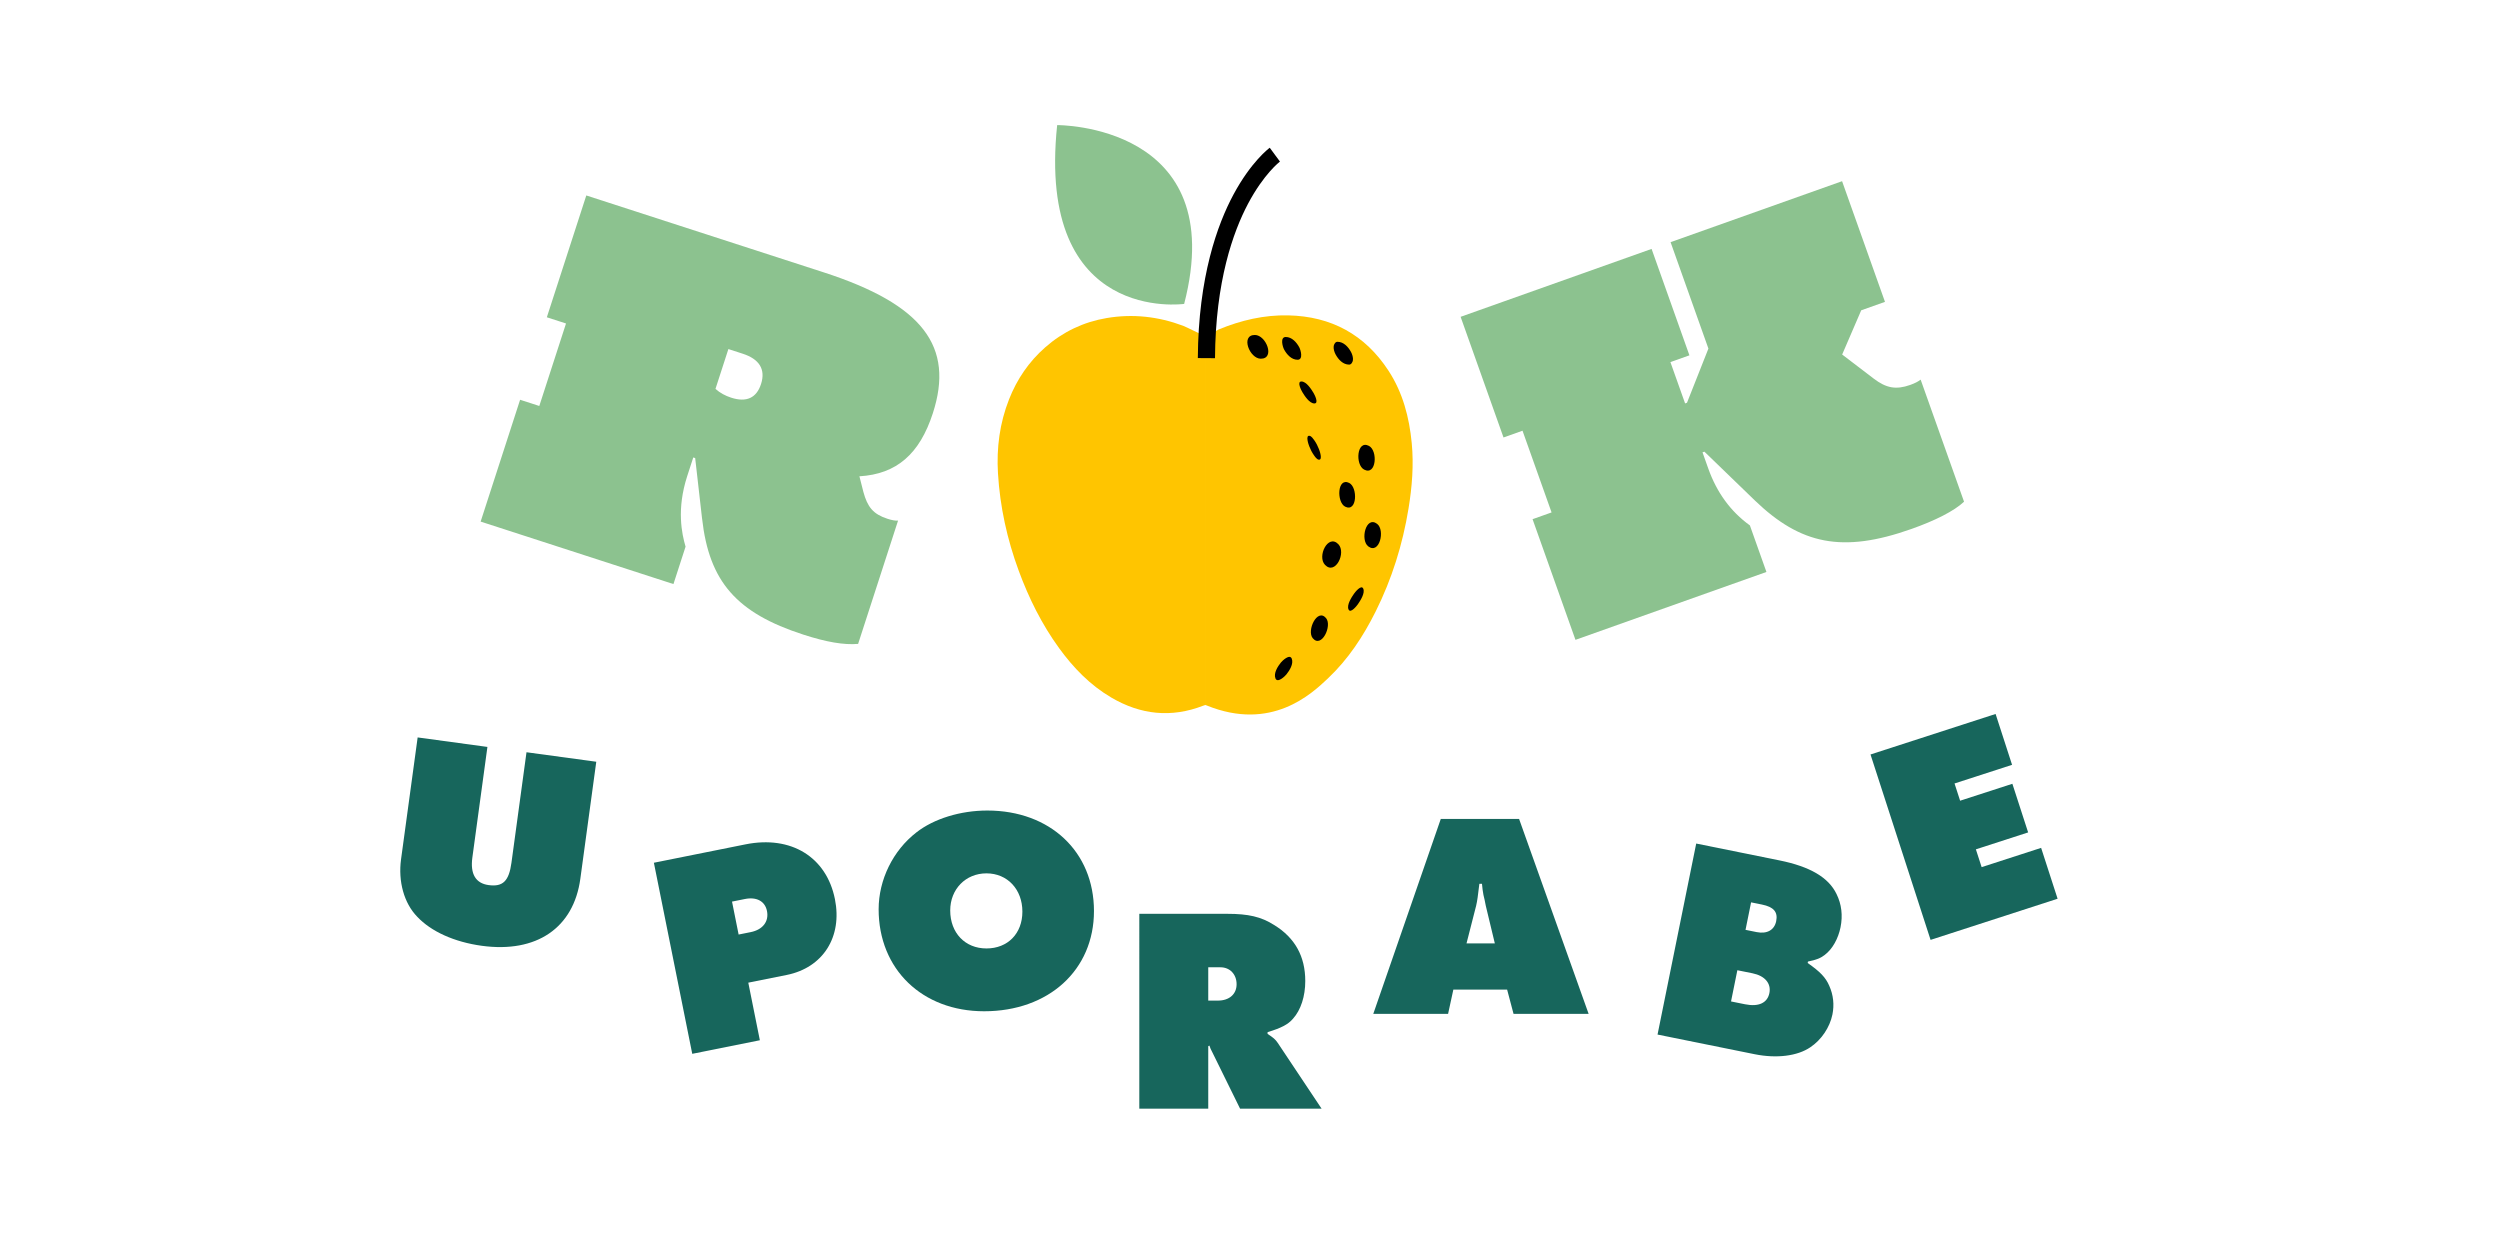
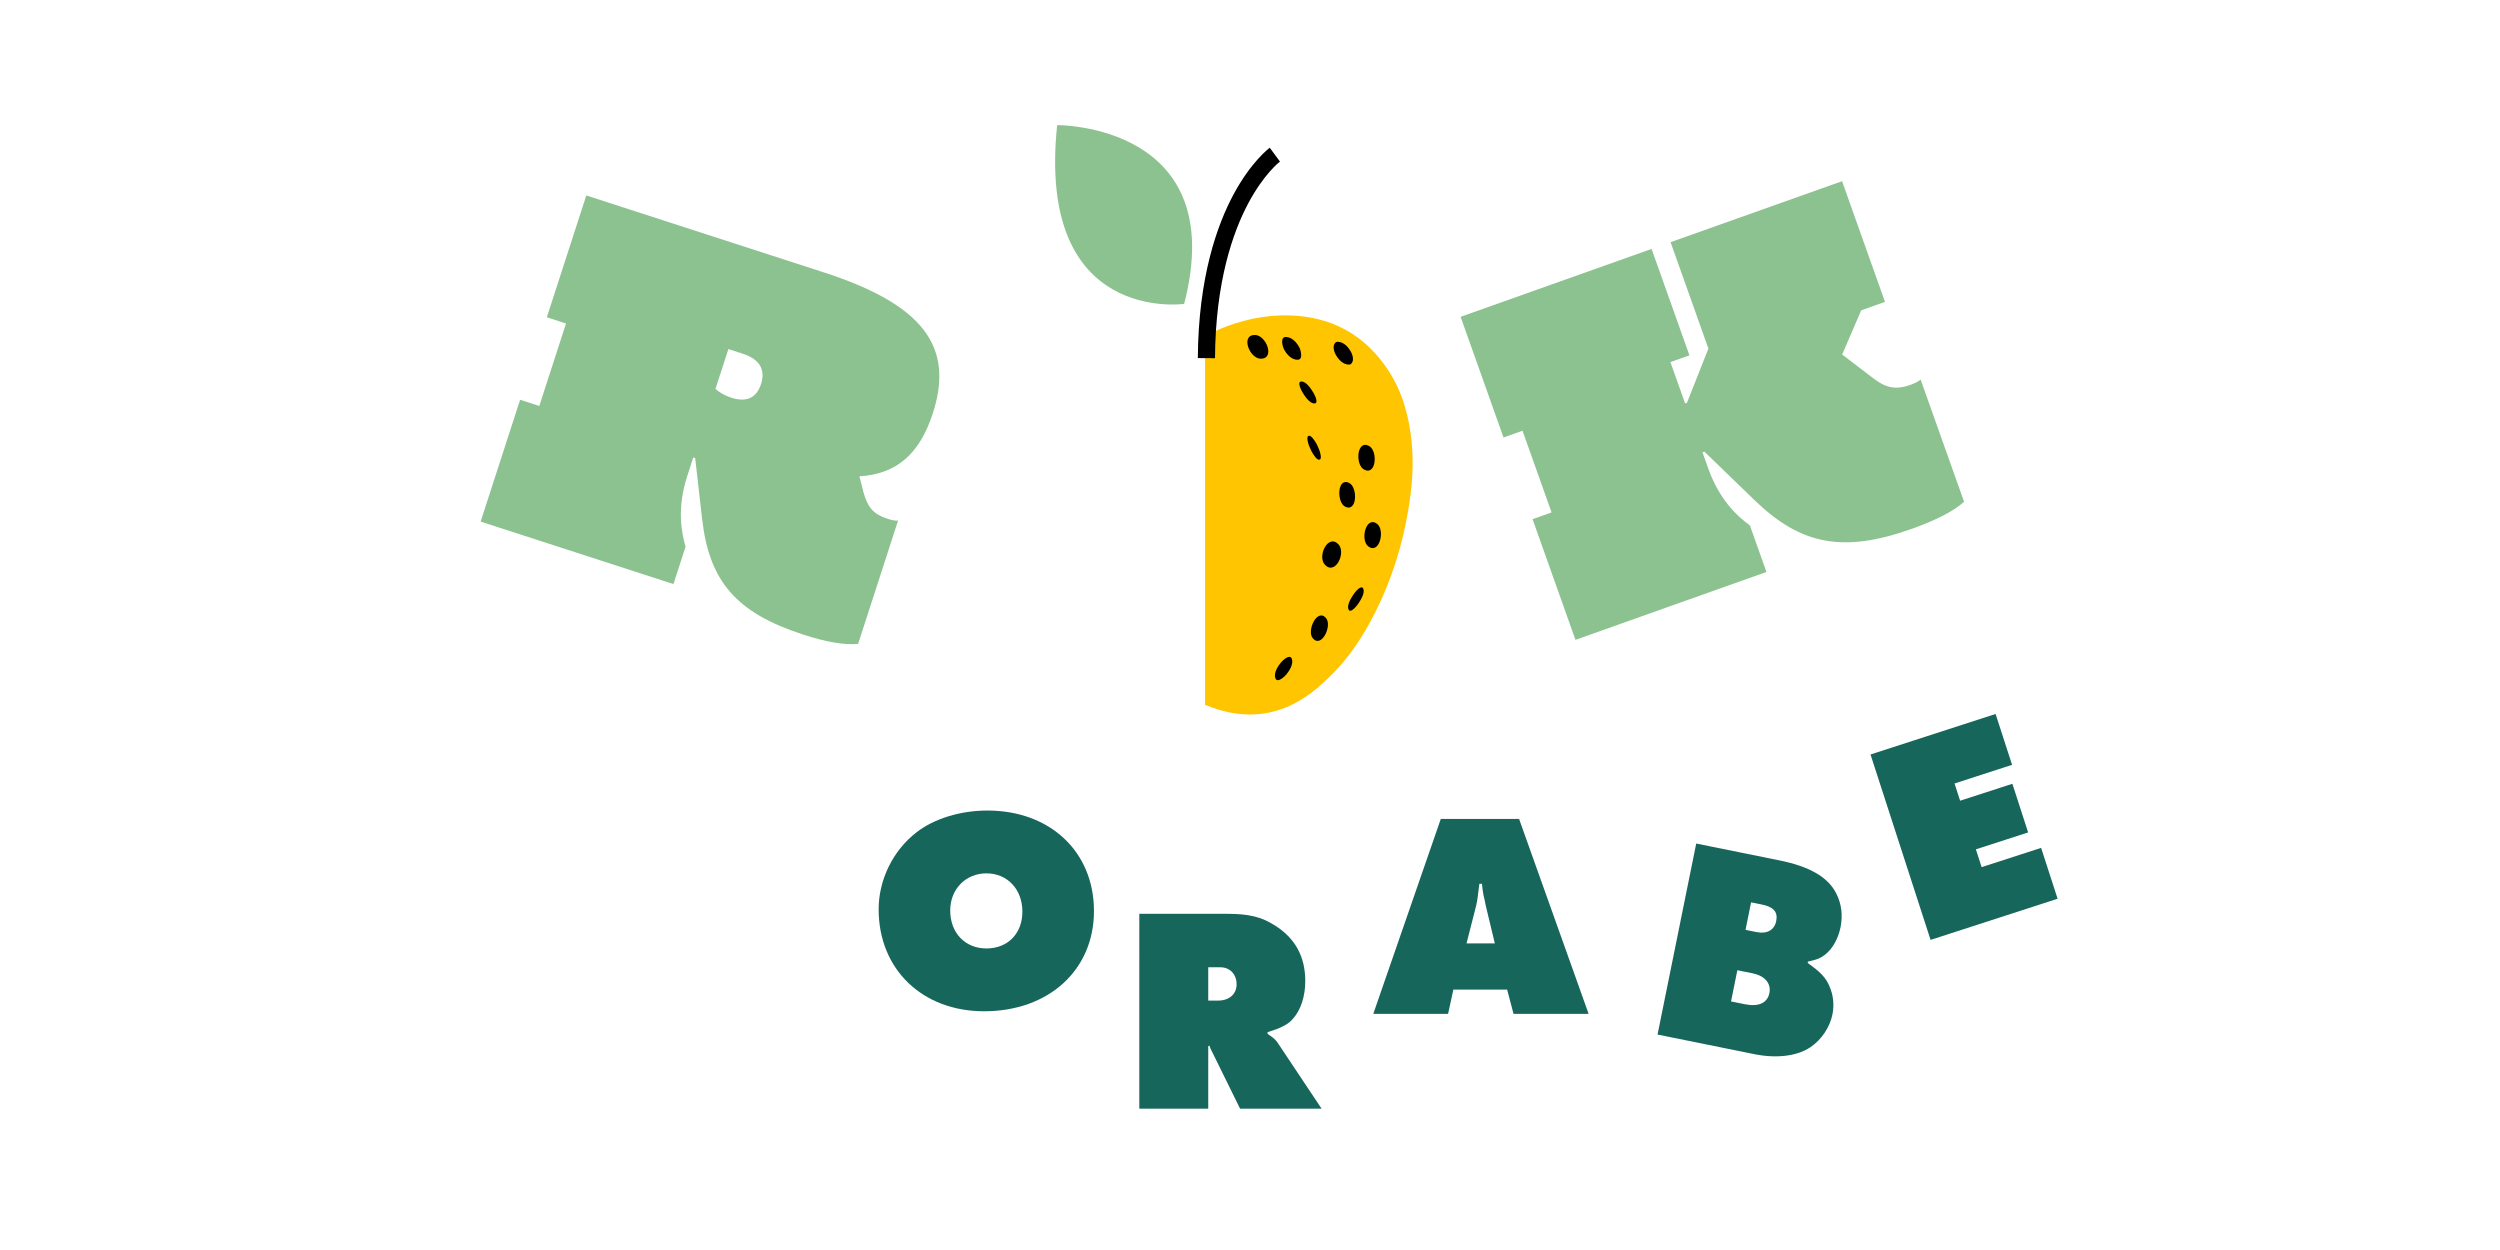
<svg xmlns="http://www.w3.org/2000/svg" xmlns:ns1="http://sodipodi.sourceforge.net/DTD/sodipodi-0.dtd" xmlns:ns2="http://www.inkscape.org/namespaces/inkscape" width="800pt" height="400pt" viewBox="0 0 800 400" version="1.2" id="svg53" ns1:docname="RokUporabe_800x400.pdf">
  <defs id="defs57" />
  <ns1:namedview id="namedview55" pagecolor="#ffffff" bordercolor="#111111" borderopacity="1" ns2:showpageshadow="0" ns2:pageopacity="0" ns2:pagecheckerboard="1" ns2:deskcolor="#d1d1d1" ns2:document-units="pt" showgrid="false" />
  <g id="surface3501">
-     <path style="fill:#17665c;fill-opacity:1;fill-rule:nonzero;stroke:none" d="m 155.973,239.016 -4.816,35.391 c -0.719,5.277 1.047,8.258 5.215,8.824 4.539,0.617 6.496,-1.285 7.289,-7.125 l 4.82,-35.387 22.328,3.039 -5.098,37.426 c -2.145,15.75 -14.004,23.855 -31.516,21.473 -8.801,-1.199 -16.266,-4.574 -20.711,-9.332 -4.223,-4.352 -6.105,-11.305 -5.148,-18.348 l 5.312,-39 z m 0,0" id="path2" />
-     <path style="fill:#17665c;fill-opacity:1;fill-rule:nonzero;stroke:none" d="m 240.211,298.281 c 3.852,-0.773 5.902,-3.379 5.223,-6.77 -0.629,-3.117 -3.305,-4.582 -7.062,-3.828 l -4.125,0.828 2.113,10.543 z m -30.969,-22.203 29.336,-5.887 c 14.574,-2.926 25.891,4.051 28.598,17.527 2.43,12.098 -3.797,21.93 -15.441,24.27 l -12.281,2.465 3.699,18.426 -21.633,4.344 z m 0,0" id="path4" />
    <path style="fill:#17665c;fill-opacity:1;fill-rule:nonzero;stroke:none" d="m 304.07,291.348 c 0,7.199 4.77,12.156 11.594,12.156 6.824,0 11.5,-4.77 11.5,-11.781 0,-7.105 -4.77,-12.25 -11.5,-12.25 -6.637,0 -11.594,5.051 -11.594,11.875 m 46,0.188 c 0,18.887 -14.492,32.07 -35.156,32.07 -19.82,0 -33.75,-13.465 -33.75,-32.633 0,-9.441 4.582,-18.793 12.062,-24.59 5.609,-4.395 14.117,-7.012 22.719,-7.012 20.102,0 34.125,13.184 34.125,32.164" id="path6" />
    <path style="fill:#17665c;fill-opacity:1;fill-rule:nonzero;stroke:none" d="m 389.727,320.191 c 3.648,0 5.984,-2.059 5.984,-5.234 0,-3.18 -2.152,-5.422 -5.141,-5.422 h -3.93 v 10.656 z m -25.148,-27.77 h 28.141 c 6.734,0 10.848,0.938 14.961,3.555 6.73,4.113 10.004,10.098 10.004,17.949 0,4.863 -1.402,9.258 -3.926,12.062 -1.59,1.871 -3.836,2.992 -8.137,4.301 v 0.562 c 1.871,1.215 2.523,1.777 3.273,2.898 l 14.023,21.035 h -26.086 l -8.973,-18.23 -0.469,-0.938 -0.375,-1.027 -0.375,0.188 v 20.008 h -22.062 z m 0,0" id="path8" />
    <path style="fill:#17665c;fill-opacity:1;fill-rule:nonzero;stroke:none" d="m 478.348,301.898 -2.898,-12.062 c -0.281,-1.309 -0.465,-2.523 -0.746,-3.457 -0.188,-1.031 -0.375,-2.246 -0.469,-3.555 h -0.84 c -0.469,3.926 -0.656,5.422 -1.031,7.012 l -3.082,12.062 z m -14.957,22.531 h -23.938 l 21.598,-62.363 h 25.059 l 22.25,62.363 h -24.027 l -2.055,-7.762 h -17.203 z m 0,0" id="path10" />
    <path style="fill:#17665c;fill-opacity:1;fill-rule:nonzero;stroke:none" d="m 558.418,321.367 c 4.402,0.891 7.152,-0.457 7.785,-3.574 0.629,-3.113 -1.453,-5.539 -5.395,-6.34 l -4.855,-0.98 -2.023,9.988 z m 3.723,-23.094 c 3.301,0.668 5.668,-0.664 6.242,-3.504 0.594,-2.934 -0.797,-4.551 -4.551,-5.312 l -3.484,-0.703 -1.781,8.797 z m 7.316,-22.941 c 9.805,1.988 15.684,5.465 18.234,10.754 1.625,3.285 2.039,6.898 1.277,10.656 -0.723,3.574 -2.547,6.926 -5.023,8.809 -1.359,1.059 -2.609,1.57 -5.398,2.148 l -0.09,0.461 c 4.008,2.812 5.746,4.598 6.914,7.312 1.312,2.938 1.633,6.055 1.004,9.172 -0.836,4.125 -3.559,8.148 -7.086,10.488 -4.094,2.797 -10.754,3.645 -17.809,2.215 l -31.066,-6.289 12.375,-61.125 z m 0,0" id="path12" />
    <path style="fill:#17665c;fill-opacity:1;fill-rule:nonzero;stroke:none" d="m 598.562,241.434 40.027,-12.965 5.273,16.277 -18.414,5.965 1.789,5.516 16.723,-5.418 5.043,15.562 -16.723,5.418 1.844,5.691 19.035,-6.164 5.273,16.277 -40.648,13.168 z m 0,0" id="path14" />
    <path style="fill:#8cc28f;fill-opacity:1;fill-rule:nonzero;stroke:none" d="m 243.531,122.887 c 1.543,-4.758 -0.625,-8.004 -5.844,-9.695 l -4.605,-1.492 -4.129,12.738 c 1.441,1.316 3.184,2.219 5.023,2.816 4.914,1.59 8.113,0.086 9.555,-4.367 m -18.871,43.07 -2.203,-19.371 -0.613,-0.199 -1.941,5.984 c -3.43,10.594 -1.73,18.438 -0.523,22.559 l -3.879,11.973 -61.699,-19.992 12.629,-38.984 6.141,1.988 8.551,-26.398 -6.137,-1.988 12.629,-38.984 75.977,24.613 c 31.77,10.293 41.832,23.73 34.922,45.062 -4.227,13.047 -11.57,19.488 -23.504,20.199 l 1.266,4.988 c 1.316,4.84 3.121,7.117 7.727,8.609 1.379,0.449 2.504,0.645 3.371,0.586 l -12.781,39.445 c -4.535,0.395 -10.156,-0.578 -17.523,-2.965 -21.332,-6.914 -30.145,-16.891 -32.406,-37.125" id="path16" />
    <path style="fill:#8cc28f;fill-opacity:1;fill-rule:nonzero;stroke:none" d="m 561.59,160.184 -16.18,-15.648 -0.605,0.215 1.836,5.168 c 2.703,7.602 7.109,13.738 13.324,18.211 l 5.293,14.898 -61.109,21.723 -13.727,-38.613 6.082,-2.16 -9.297,-26.148 -6.082,2.164 -13.727,-38.613 61.113,-21.727 12.105,34.055 -6.082,2.16 4.703,13.227 0.605,-0.219 6.852,-17.332 -12.105,-34.051 54.879,-19.512 13.727,38.613 -7.602,2.703 -6.098,14.152 10.105,7.711 c 3.988,3.035 7.113,3.637 11.672,2.016 1.523,-0.543 2.531,-1.074 3.336,-1.699 l 13.887,39.066 c -3.203,3.023 -9.316,6.055 -16.766,8.703 -22.195,7.887 -35.574,4.938 -50.141,-9.062" id="path18" />
    <path style="fill:#8cc28f;fill-opacity:1;fill-rule:nonzero;stroke:none" d="m 338.293,40.031 c 0,0 55.57,-0.398 40.637,57.219 0,0 -47.363,6.711 -40.637,-57.219" id="path20" />
    <path style="fill:#ffc500;fill-opacity:1;fill-rule:nonzero;stroke:none" d="m 451.758,141.805 c -0.793,-8.254 -2.852,-16.156 -7.43,-23.168 -7.539,-11.551 -18.316,-17.422 -32.094,-17.719 -7.727,-0.168 -15.098,1.559 -22.211,4.492 -1.004,0.508 -1.953,1.062 -2.949,1.625 -0.461,0.262 -0.949,0.523 -1.453,0.707 V 225.562 c 0.176,0.055 0.355,0.117 0.535,0.191 20.719,8.406 33.543,-3.719 38.758,-8.641 6.508,-6.141 11.32,-13.473 15.293,-21.43 5.215,-10.441 8.641,-21.449 10.52,-32.945 1.133,-6.926 1.707,-13.91 1.031,-20.934" id="path22" />
-     <path style="fill:#ffc500;fill-opacity:1;fill-rule:nonzero;stroke:none" d="m 385.895,107.637 c -2.039,-0.816 -6.215,-2.984 -7.297,-3.387 -7.93,-2.969 -16.098,-3.887 -24.441,-2.477 -7.418,1.25 -14.02,4.391 -19.691,9.379 -5.215,4.586 -9.023,10.172 -11.562,16.621 -3.004,7.621 -4.043,15.555 -3.551,23.703 0.645,10.723 2.93,21.09 6.641,31.164 3.246,8.801 7.383,17.133 12.898,24.734 4.578,6.312 9.934,11.852 16.715,15.836 9.363,5.508 19.168,6.578 29.379,2.629 0.309,-0.121 0.609,-0.219 0.91,-0.297 z m 0,0" id="path24" />
    <path style="fill:#000000;fill-opacity:1;fill-rule:nonzero;stroke:none" d="m 388.801,114.621 -5.496,-0.035 c 0.164,-26.004 6.285,-42.797 11.391,-52.305 5.664,-10.551 11.383,-14.828 11.625,-15.004 l 3.254,4.426 -1.629,-2.211 1.637,2.203 c -0.051,0.039 -5.16,3.941 -10.246,13.562 C 394.617,74.188 388.957,90 388.801,114.621" id="path26" />
    <path style="fill:#000000;fill-opacity:1;fill-rule:nonzero;stroke:none" d="m 420.602,129.105 c 1.539,0 0.012,-2.902 -0.301,-3.414 -0.684,-1.125 -2.25,-3.617 -3.844,-3.617 -1.543,0 -0.012,2.902 0.301,3.414 0.684,1.125 2.246,3.617 3.844,3.617" id="path28" />
    <path style="fill:#000000;fill-opacity:1;fill-rule:nonzero;stroke:none" d="m 436.512,150.266 c 3.934,2.059 4.449,-6.066 1.559,-7.578 -3.934,-2.059 -4.449,6.066 -1.559,7.578" id="path30" />
    <path style="fill:#000000;fill-opacity:1;fill-rule:nonzero;stroke:none" d="m 430.445,162.129 c 3.867,1.938 4.074,-6.195 1.301,-7.586 -3.867,-1.934 -4.07,6.195 -1.301,7.586" id="path32" />
    <path style="fill:#000000;fill-opacity:1;fill-rule:nonzero;stroke:none" d="m 421.961,147.086 c 1.402,0.254 0.316,-2.832 0.121,-3.32 -0.395,-1.008 -0.875,-1.992 -1.508,-2.875 -0.348,-0.48 -0.891,-1.312 -1.508,-1.426 -1.402,-0.258 -0.316,2.828 -0.121,3.316 0.395,1.008 0.875,1.996 1.508,2.879 0.344,0.477 0.887,1.312 1.508,1.426" id="path34" />
    <path style="fill:#000000;fill-opacity:1;fill-rule:nonzero;stroke:none" d="m 424.012,180.766 c 3.293,3.418 6.859,-3.922 4.254,-6.625 -3.293,-3.418 -6.859,3.922 -4.254,6.625" id="path36" />
    <path style="fill:#000000;fill-opacity:1;fill-rule:nonzero;stroke:none" d="m 437.852,174.848 c 3.578,2.691 5.461,-5.23 2.809,-7.223 -3.578,-2.691 -5.457,5.23 -2.809,7.223" id="path38" />
    <path style="fill:#000000;fill-opacity:1;fill-rule:nonzero;stroke:none" d="m 431.535,195.027 c 0.633,1.402 2.648,-1.184 2.988,-1.676 0.746,-1.086 2.371,-3.539 1.715,-4.992 -0.633,-1.402 -2.645,1.184 -2.984,1.676 -0.746,1.086 -2.375,3.539 -1.719,4.992" id="path40" />
    <path style="fill:#000000;fill-opacity:1;fill-rule:nonzero;stroke:none" d="m 420.082,204.23 c 2.805,3.352 6.285,-4.004 4.258,-6.426 -2.801,-3.352 -6.281,4.004 -4.258,6.426" id="path42" />
    <path style="fill:#000000;fill-opacity:1;fill-rule:nonzero;stroke:none" d="m 408.141,217.078 c 0.637,1.625 3.004,-0.637 3.492,-1.25 0.98,-1.223 2.383,-3.383 1.73,-5.051 -0.637,-1.629 -3.004,0.637 -3.492,1.25 -0.98,1.223 -2.383,3.383 -1.73,5.051" id="path44" />
    <path style="fill:#000000;fill-opacity:1;fill-rule:nonzero;stroke:none" d="m 431.738,116.676 c 0.691,0 1.109,-0.836 1.195,-1.387 0.129,-0.848 -0.219,-1.941 -0.613,-2.664 -0.891,-1.637 -2.363,-3.254 -4.344,-3.254 -0.691,0 -1.109,0.836 -1.195,1.387 -0.129,0.844 0.219,1.938 0.613,2.66 0.891,1.637 2.363,3.258 4.344,3.258" id="path46" />
    <path style="fill:#000000;fill-opacity:1;fill-rule:nonzero;stroke:none" d="m 415.227,115.125 c 1.898,0 0.996,-3.148 0.527,-4.008 -0.879,-1.605 -2.352,-3.277 -4.312,-3.277 -1.898,0 -0.996,3.148 -0.527,4.008 0.879,1.605 2.352,3.277 4.312,3.277" id="path48" />
    <path style="fill:#000000;fill-opacity:1;fill-rule:nonzero;stroke:none" d="m 403.461,114.789 c 4.664,0 1.707,-7.598 -1.906,-7.598 -4.664,0 -1.703,7.598 1.906,7.598" id="path50" />
  </g>
</svg>